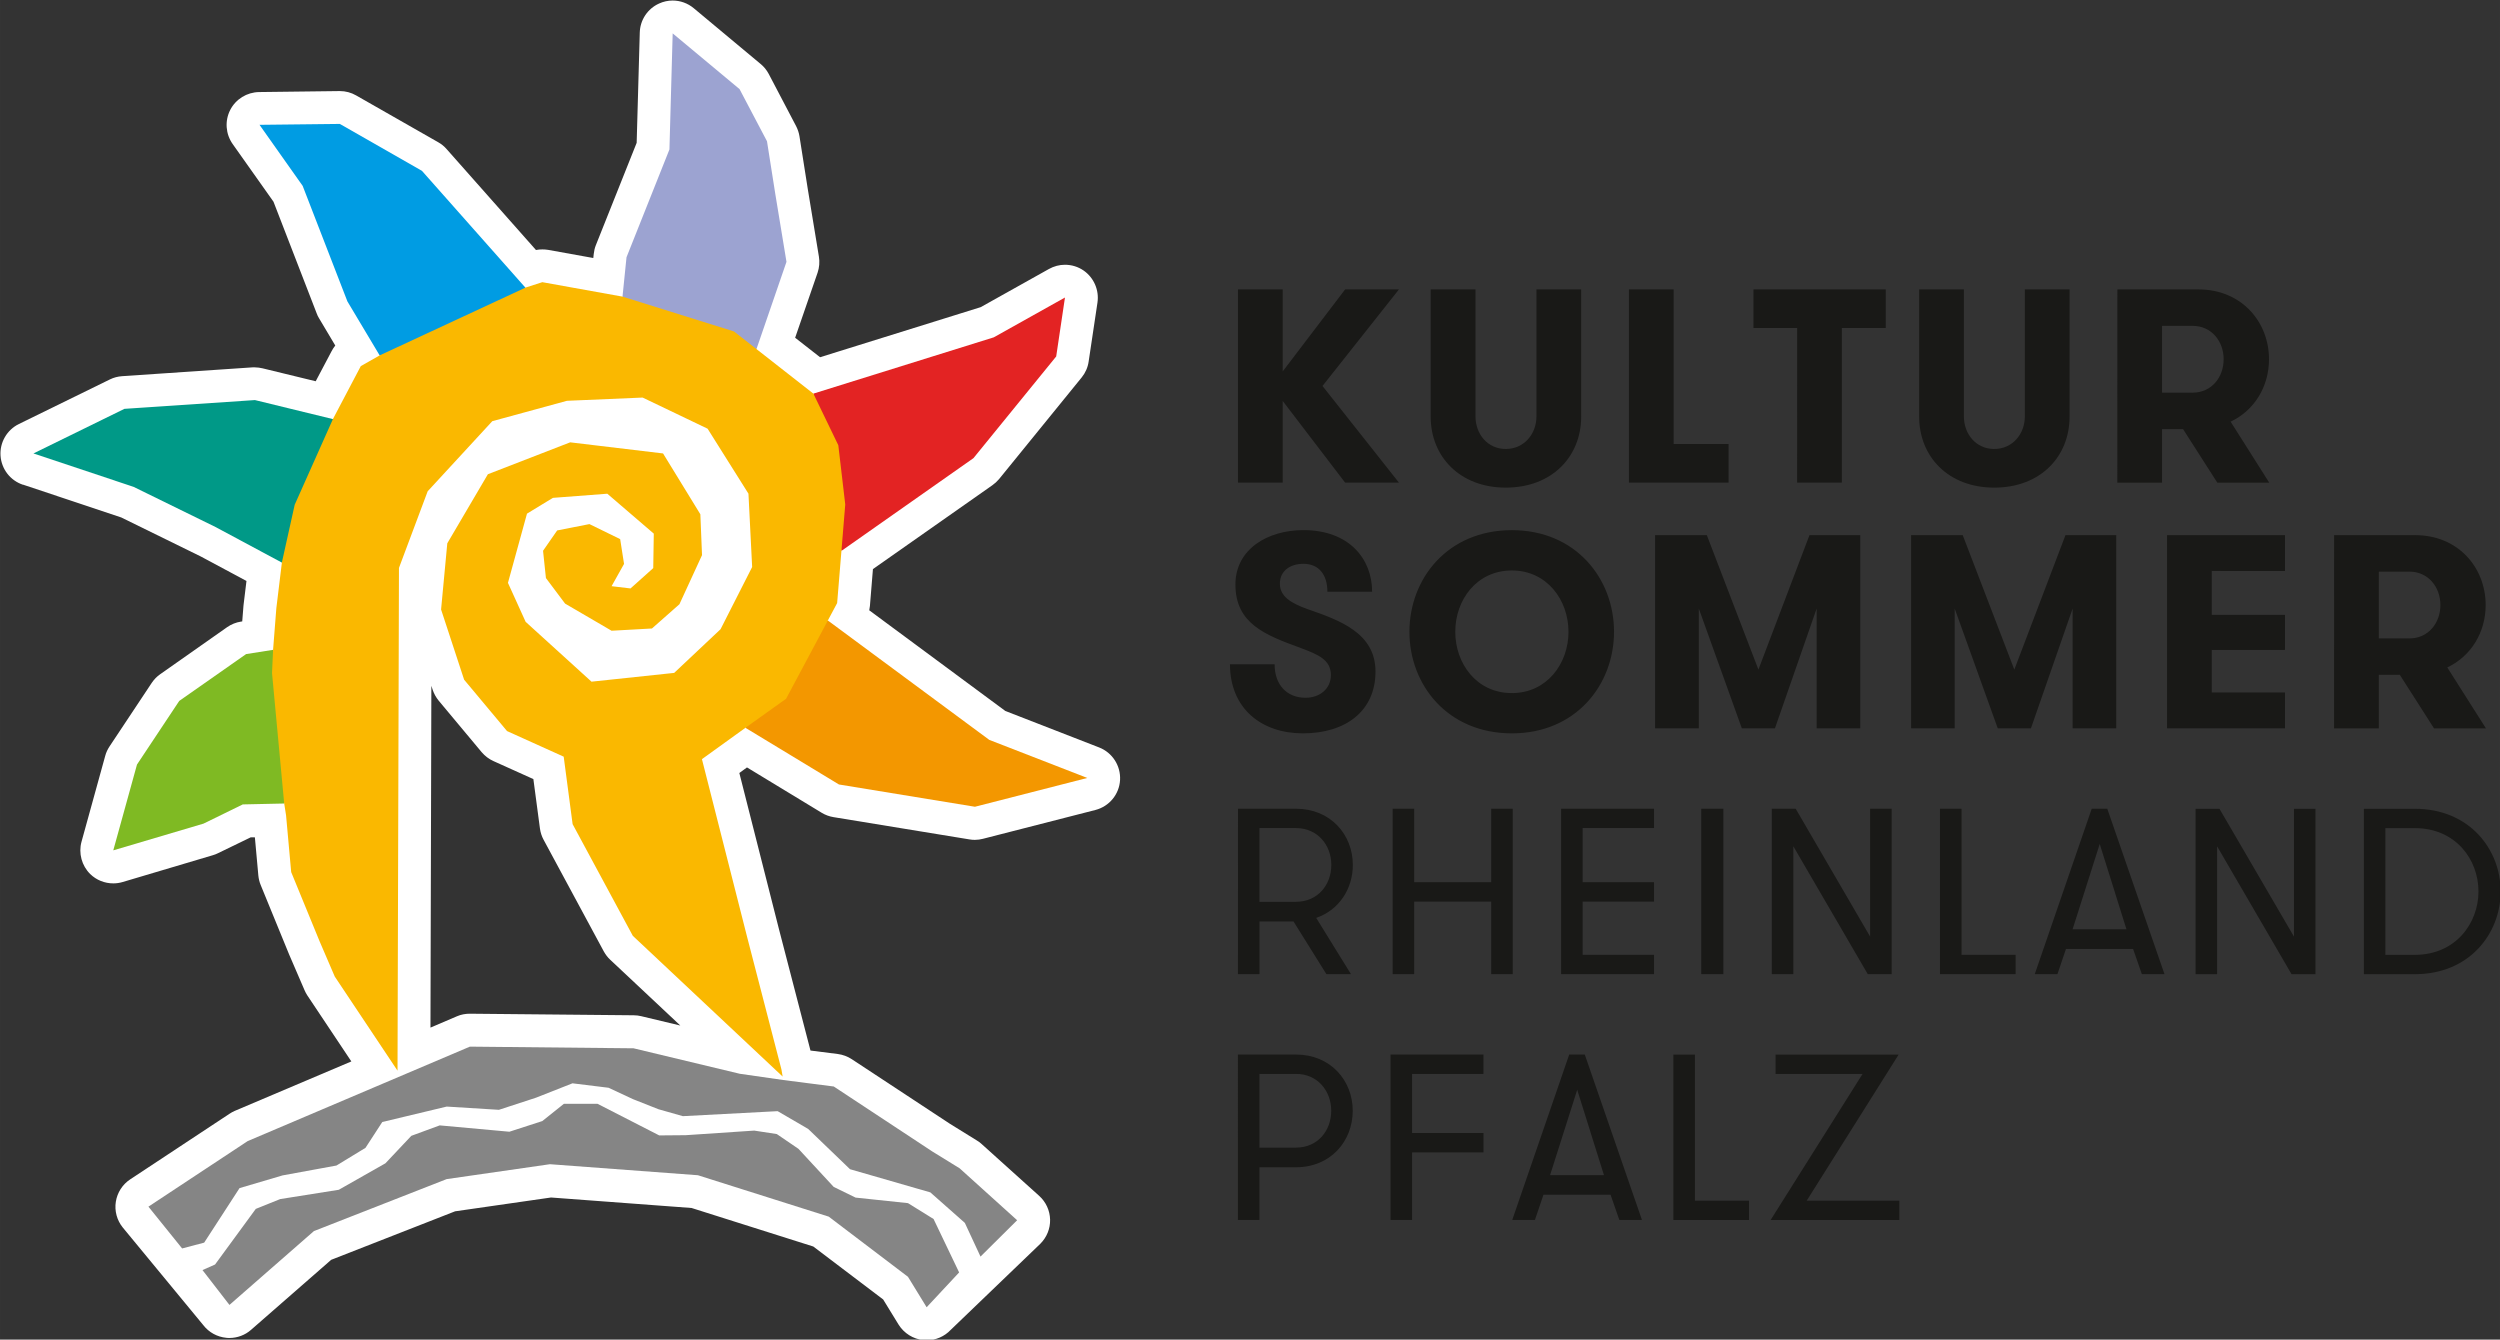
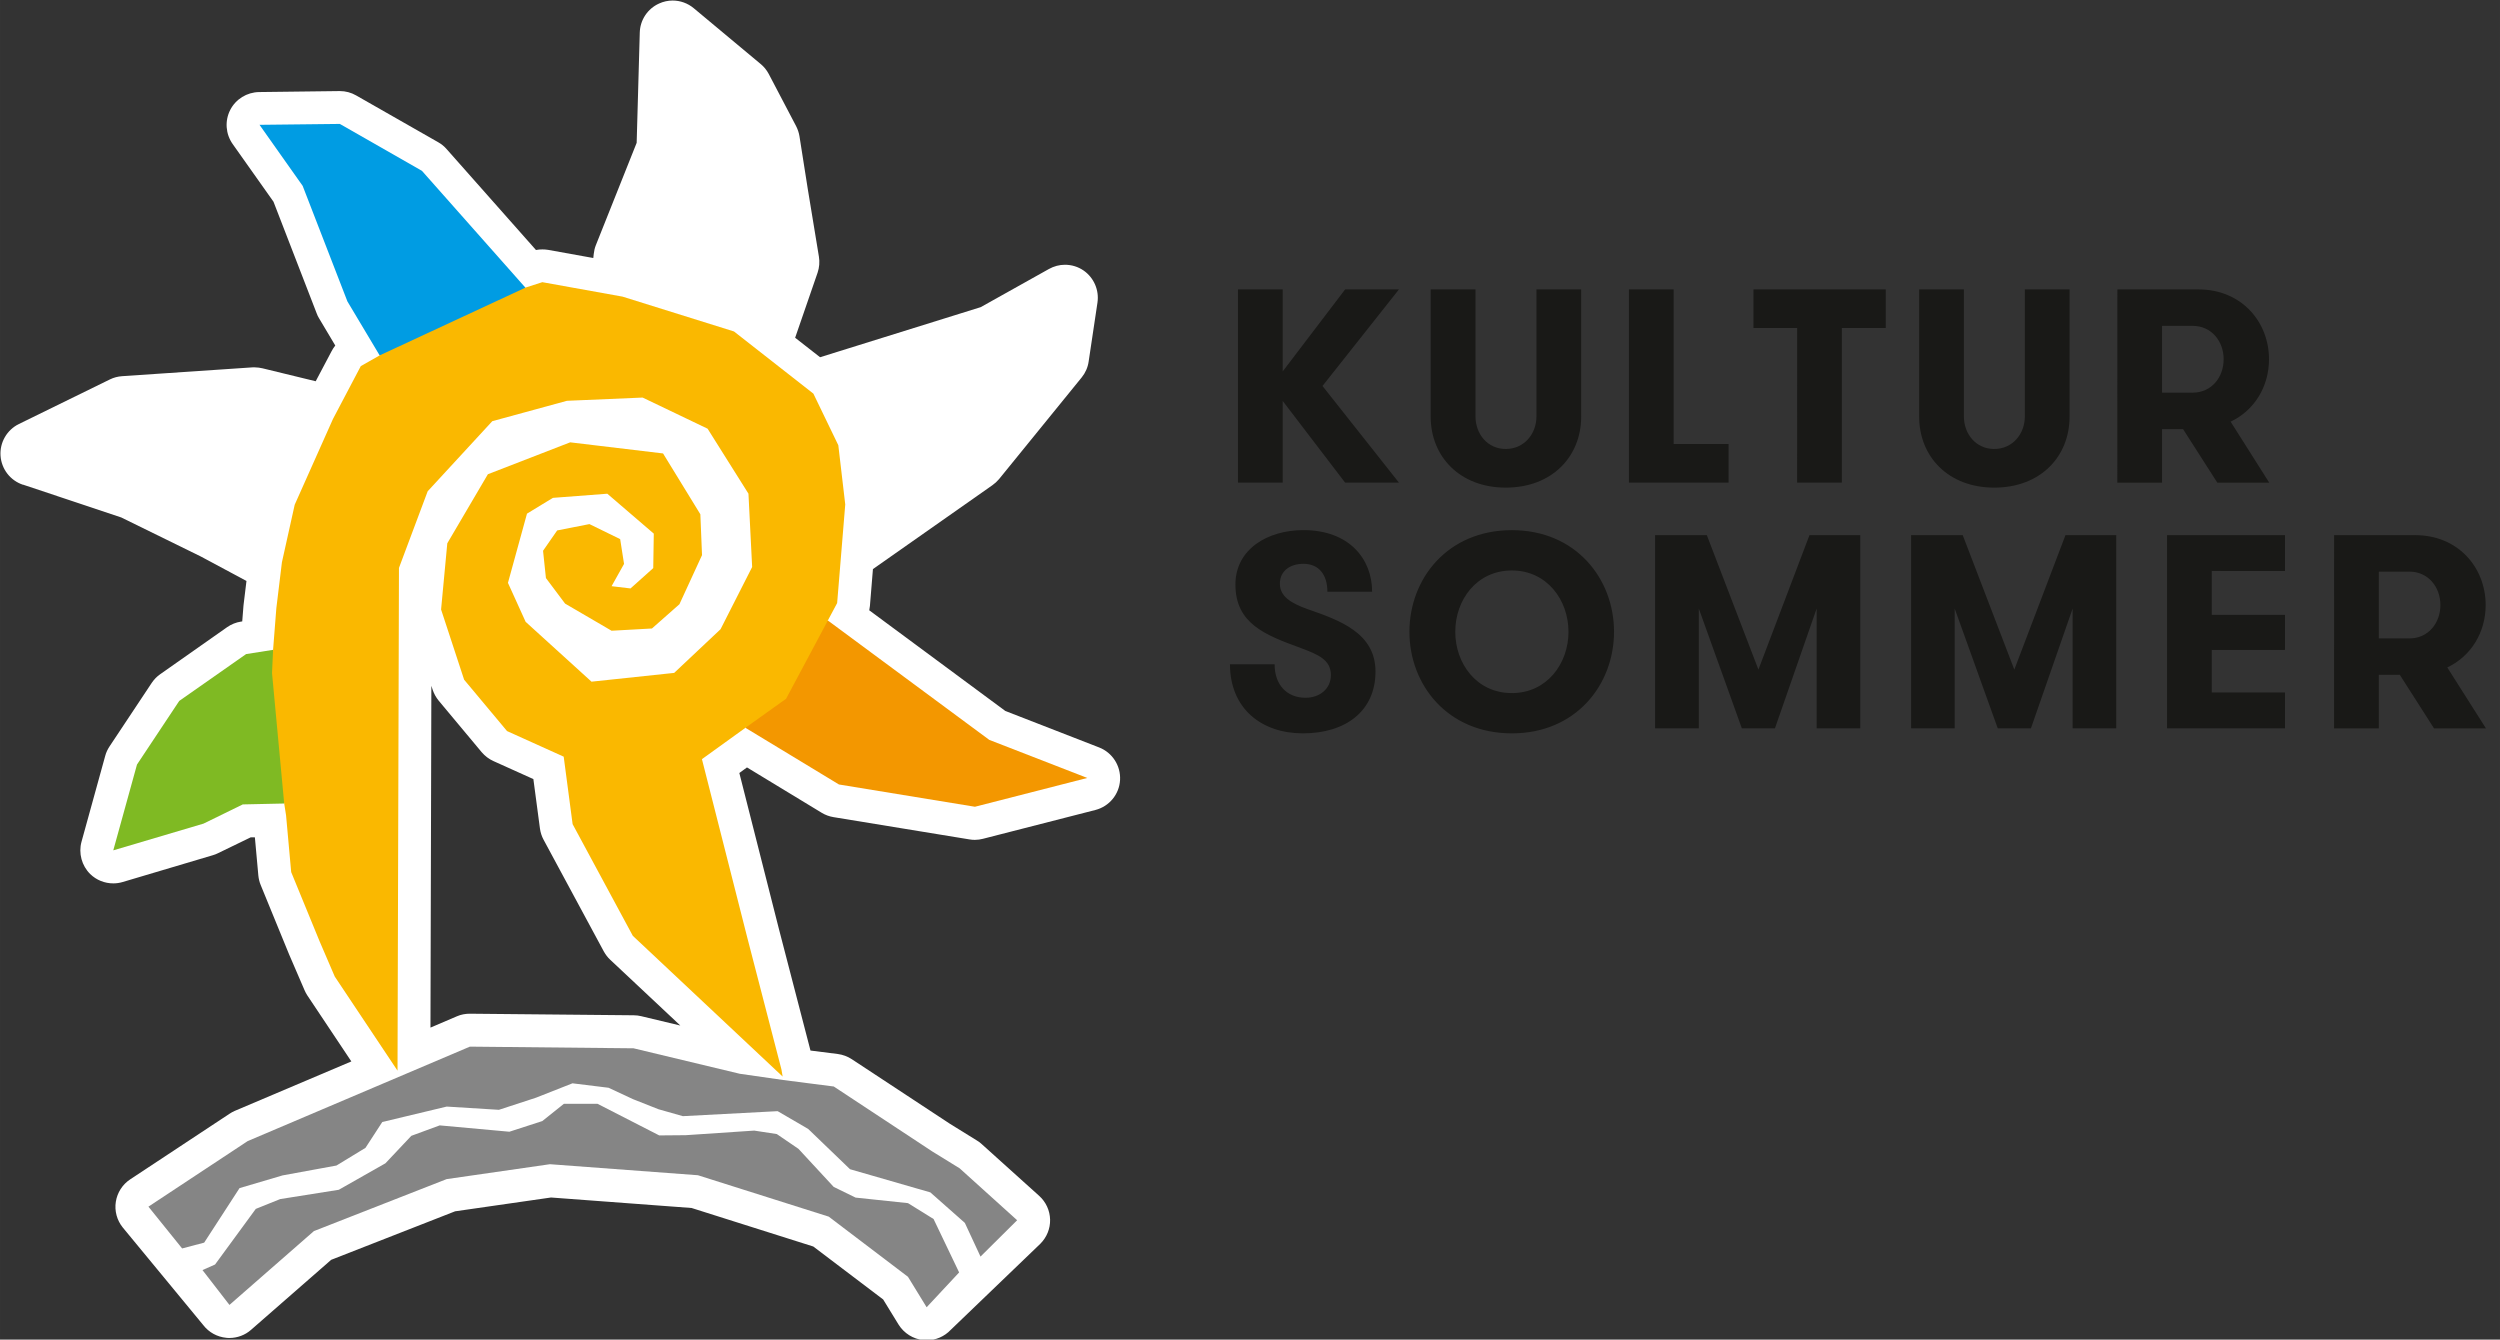
<svg xmlns="http://www.w3.org/2000/svg" xmlns:ns1="http://www.inkscape.org/namespaces/inkscape" xmlns:ns2="http://sodipodi.sourceforge.net/DTD/sodipodi-0.dtd" width="280.331" height="150.213" viewBox="0 0 74.171 39.744" version="1.1" id="svg89" xml:space="preserve" ns1:version="1.2.1 (9c6d41e410, 2022-07-14)" ns2:docname="amr_logos.svg">
  <rect x="0" y="0" width="74.171" height="39.744" fill="#333333" stroke="none" />
  <ns2:namedview id="namedview91" pagecolor="#ffffff" bordercolor="#666666" borderopacity="1.0" ns1:showpageshadow="2" ns1:pageopacity="0.0" ns1:pagecheckerboard="0" ns1:deskcolor="#d1d1d1" ns1:document-units="px" showgrid="false" ns1:zoom="0.457453" ns1:cx="1011.0328" ns1:cy="156.30021" ns1:window-width="2041" ns1:window-height="1279" ns1:window-x="495" ns1:window-y="27" ns1:window-maximized="0" ns1:current-layer="layer1" />
  <defs id="defs86" />
  <g ns1:label="Ebene 1" ns1:groupmode="layer" id="layer1" transform="translate(92.565,-130.542)">
    <g id="g32885" transform="matrix(1.335,0,0,1.335,-324.131,-131.843)" ns1:export-filename="logo_kultursommer-rlp.png" ns1:export-xdpi="96" ns1:export-ydpi="96">
-       <path style="fill:#191917;fill-opacity:1;fill-rule:nonzero;stroke:none;stroke-width:0.43" d="m 212.917,220.41 h 1.933 l -2.043,3.246 h 2.861 v -0.43 h -2.059 l 2.043,-3.246 h -2.735 z m -1.792,2.816 v -3.246 h -0.479 v 3.676 h 1.681 v -0.43 z m -2.022,-0.568 h -1.197 l 0.603,-1.896 z m 0.845,0.997 -1.271,-3.676 h -0.346 l -1.266,3.676 h 0.504 l 0.19,-0.561 h 1.491 l 0.195,0.561 z m -3.523,-3.246 v -0.43 h -2.065 v 3.676 h 0.479 v -1.501 h 1.587 v -0.432 h -1.587 v -1.313 z m -4.164,1.639 h -0.814 v -1.639 h 0.814 c 0.477,0 0.781,0.378 0.781,0.819 0,0.447 -0.304,0.819 -0.781,0.819 m -1.293,1.607 h 0.479 v -1.17 h 0.814 c 0.766,0 1.259,-0.579 1.259,-1.256 0,-0.672 -0.494,-1.249 -1.259,-1.249 h -1.293 z m 0,0" id="path927" ns1:connector-curvature="0" />
-       <path style="fill:#191917;fill-opacity:1;fill-rule:nonzero;stroke:none;stroke-width:0.43" d="m 227.124,214.947 c 0.903,0 1.414,0.693 1.414,1.407 0,0.71 -0.51,1.409 -1.414,1.409 h -0.655 v -2.816 z m -1.133,-0.43 v 3.676 h 1.133 c 1.219,0 1.907,-0.908 1.907,-1.839 0,-0.929 -0.688,-1.837 -1.907,-1.837 z m -3.209,0 h -0.531 v 3.676 h 0.479 v -2.841 l 1.654,2.841 h 0.531 v -3.676 h -0.477 v 2.841 z m -2.067,2.678 h -1.197 l 0.603,-1.896 z m 0.845,0.997 -1.271,-3.676 h -0.346 l -1.266,3.676 h 0.504 l 0.19,-0.561 h 1.491 l 0.195,0.561 z m -4.51,-0.43 v -3.246 h -0.479 v 3.676 h 1.681 v -0.43 z m -3.686,-3.246 h -0.531 v 3.676 h 0.479 v -2.841 l 1.654,2.841 h 0.531 v -3.676 h -0.479 v 2.841 z m -2.099,3.676 h 0.492 v -3.676 h -0.492 z m -1.049,-3.246 v -0.43 h -2.065 v 3.676 h 2.065 v -0.43 h -1.587 v -1.182 h 1.587 v -0.432 h -1.587 v -1.202 z m -3.619,3.246 h 0.479 v -3.676 h -0.479 v 1.632 h -1.711 v -1.632 h -0.479 v 3.676 h 0.479 v -1.612 h 1.711 z m -4.337,-1.607 h -0.813 v -1.639 h 0.813 c 0.479,0 0.784,0.378 0.784,0.819 0,0.447 -0.306,0.819 -0.784,0.819 m -1.291,1.607 h 0.479 v -1.17 h 0.756 l 0.73,1.17 h 0.546 l -0.772,-1.249 c 0.504,-0.173 0.814,-0.641 0.814,-1.177 0,-0.672 -0.494,-1.249 -1.261,-1.249 h -1.291 z m 0,0" id="path929" ns1:connector-curvature="0" />
      <path style="fill:#191917;fill-opacity:1;fill-rule:nonzero;stroke:none;stroke-width:0.43" d="m 225.329,212.731 h 0.994 v -1.191 h 0.467 l 0.761,1.191 h 1.154 l -0.86,-1.355 c 0.534,-0.252 0.853,-0.786 0.853,-1.387 0,-0.835 -0.613,-1.553 -1.565,-1.553 h -1.803 z m 1.676,-2 h -0.682 v -1.484 h 0.682 c 0.416,0 0.687,0.343 0.687,0.742 0,0.4 -0.27,0.742 -0.687,0.742 m -2.767,-1.498 v -0.798 h -2.621 v 4.295 h 2.621 v -0.798 h -1.627 v -0.945 h 1.627 v -0.779 h -1.627 v -0.976 z m -3.75,-0.798 h -1.128 l -1.137,2.989 -1.147,-2.989 h -1.147 v 4.295 h 0.969 v -2.663 l 0.957,2.663 h 0.737 l 0.927,-2.663 v 2.663 h 0.969 z m -5.689,0 h -1.128 l -1.135,2.989 -1.147,-2.989 h -1.149 v 4.295 h 0.971 v -2.663 l 0.957,2.663 h 0.735 l 0.927,-2.663 v 2.663 h 0.969 z m -7.742,3.511 c -0.786,0 -1.258,-0.657 -1.258,-1.363 0,-0.705 0.472,-1.362 1.258,-1.362 0.779,0 1.258,0.657 1.258,1.362 0,0.707 -0.479,1.363 -1.258,1.363 m 0,0.895 c 1.424,0 2.27,-1.08 2.27,-2.258 0,-1.177 -0.846,-2.258 -2.27,-2.258 -1.431,0 -2.277,1.081 -2.277,2.258 0,1.179 0.846,2.258 2.277,2.258 m -6.265,-1.535 c 0,0.982 0.699,1.535 1.62,1.535 0.944,0 1.614,-0.49 1.614,-1.374 0,-0.86 -0.804,-1.142 -1.51,-1.387 -0.363,-0.129 -0.615,-0.282 -0.615,-0.564 0,-0.296 0.24,-0.443 0.522,-0.443 0.343,0 0.534,0.24 0.534,0.621 h 0.994 c 0,-0.73 -0.51,-1.37 -1.528,-1.37 -0.786,0 -1.51,0.418 -1.51,1.209 0,0.871 0.663,1.123 1.454,1.412 0.374,0.141 0.668,0.257 0.668,0.601 0,0.301 -0.245,0.504 -0.564,0.504 -0.405,0 -0.687,-0.277 -0.687,-0.744 z m 0,0" id="path931" ns1:connector-curvature="0" />
      <path style="fill:#191917;fill-opacity:1;fill-rule:nonzero;stroke:none;stroke-width:0.43" d="m 220.512,207.269 h 0.994 v -1.189 h 0.467 l 0.761,1.189 h 1.154 l -0.858,-1.355 c 0.534,-0.252 0.853,-0.786 0.853,-1.387 0,-0.835 -0.615,-1.552 -1.565,-1.552 h -1.805 z m 1.676,-2 h -0.682 v -1.484 h 0.682 c 0.418,0 0.687,0.344 0.687,0.742 0,0.4 -0.269,0.742 -0.687,0.742 m -6.08,0.534 c 0,0.883 0.643,1.577 1.669,1.577 1.031,0 1.674,-0.693 1.674,-1.577 v -2.828 h -0.994 v 2.821 c 0,0.393 -0.275,0.725 -0.68,0.725 -0.406,0 -0.675,-0.332 -0.675,-0.725 v -2.821 h -0.994 z m -2.712,1.466 h 0.994 v -3.436 h 0.976 v -0.858 h -2.94 v 0.858 h 0.971 z m -2.744,-0.858 v -3.436 h -0.994 v 4.294 h 2.215 v -0.858 z m -5.4,-0.608 c 0,0.883 0.645,1.577 1.669,1.577 1.031,0 1.676,-0.693 1.676,-1.577 v -2.828 h -0.994 v 2.821 c 0,0.393 -0.275,0.725 -0.682,0.725 -0.405,0 -0.673,-0.332 -0.673,-0.725 v -2.821 h -0.996 z m -1.901,1.466 h 1.196 l -1.699,-2.148 1.699,-2.146 h -1.196 l -1.387,1.822 v -1.822 h -0.994 v 4.294 h 0.994 v -1.815 z m 0,0" id="path933" ns1:connector-curvature="0" />
      <path style="fill:#ffffff;fill-opacity:1;fill-rule:nonzero;stroke:none;stroke-width:0.43" d="m 183.074,211.876 c 0.03,0.087 0.076,0.17 0.134,0.24 l 0.954,1.143 c 0.072,0.084 0.161,0.153 0.262,0.198 l 0.887,0.4 0.146,1.098 c 0.012,0.087 0.039,0.173 0.081,0.25 l 1.338,2.482 c 0.039,0.069 0.086,0.133 0.144,0.186 l 1.557,1.461 -0.87,-0.208 c -0.054,-0.013 -0.109,-0.02 -0.165,-0.02 0,0 -3.64,-0.035 -3.644,-0.035 -0.097,0 -0.195,0.018 -0.285,0.057 l -0.589,0.252 0.02,-7.596 z m -9.104,-4.562 2.183,0.729 1.763,0.865 1.019,0.546 -0.064,0.526 c -0.002,0.01 -0.003,0.02 -0.003,0.03 l -0.027,0.343 -0.027,0.004 c -0.111,0.017 -0.217,0.06 -0.309,0.124 l -1.484,1.043 c -0.076,0.052 -0.139,0.118 -0.19,0.193 l -0.939,1.414 c -0.042,0.064 -0.076,0.134 -0.096,0.21 l -0.527,1.909 c -0.07,0.255 0.005,0.531 0.193,0.717 0.139,0.136 0.324,0.208 0.514,0.208 0.069,0 0.139,-0.01 0.207,-0.03 l 2.005,-0.596 c 0.039,-0.012 0.077,-0.025 0.113,-0.044 l 0.73,-0.354 h 0.091 l 0.077,0.848 c 0.007,0.072 0.024,0.144 0.052,0.212 l 0.633,1.546 0.339,0.786 c 0.017,0.042 0.039,0.081 0.062,0.118 l 0.981,1.471 -2.593,1.1 c -0.04,0.018 -0.079,0.039 -0.116,0.064 l -2.206,1.457 c -0.171,0.113 -0.287,0.294 -0.319,0.497 -0.032,0.203 0.024,0.411 0.153,0.571 l 1.792,2.173 c 0.124,0.16 0.307,0.26 0.509,0.28 0.024,0.004 0.047,0.004 0.07,0.004 0.176,0 0.348,-0.064 0.48,-0.18 l 1.782,-1.557 2.754,-1.078 2.132,-0.307 3.123,0.233 2.705,0.856 1.553,1.177 0.343,0.559 c 0.121,0.193 0.324,0.321 0.551,0.344 0.024,0 0.049,0.004 0.074,0.004 0.2,0 0.395,-0.084 0.534,-0.232 l 1.991,-1.913 c 0.143,-0.143 0.222,-0.336 0.217,-0.537 -0.005,-0.202 -0.092,-0.391 -0.242,-0.527 l -1.279,-1.152 c -0.032,-0.03 -0.067,-0.057 -0.106,-0.079 l -0.596,-0.369 -2.183,-1.437 c -0.094,-0.062 -0.2,-0.101 -0.311,-0.116 l -0.608,-0.077 -0.699,-2.692 -0.882,-3.476 0.17,-0.124 1.662,1.009 c 0.081,0.049 0.17,0.081 0.262,0.096 l 3.022,0.495 c 0.039,0.007 0.079,0.01 0.118,0.01 0.062,0 0.123,-0.009 0.181,-0.024 l 2.497,-0.64 c 0.309,-0.079 0.531,-0.348 0.549,-0.665 0.018,-0.317 -0.17,-0.61 -0.465,-0.725 l -2.085,-0.811 -3.024,-2.237 c 0.007,-0.032 0.012,-0.064 0.015,-0.097 l 0.067,-0.819 2.655,-1.864 c 0.055,-0.039 0.104,-0.084 0.148,-0.136 l 1.837,-2.26 c 0.082,-0.102 0.136,-0.223 0.154,-0.354 l 0.196,-1.31 c 0.04,-0.275 -0.079,-0.551 -0.307,-0.71 -0.124,-0.086 -0.27,-0.129 -0.416,-0.129 -0.123,0 -0.245,0.032 -0.356,0.094 l -1.516,0.848 -3.57,1.113 -0.554,-0.433 0.499,-1.446 c 0.039,-0.116 0.049,-0.238 0.029,-0.358 l -0.247,-1.501 -0.185,-1.174 c -0.013,-0.079 -0.039,-0.156 -0.076,-0.227 l -0.608,-1.159 c -0.045,-0.084 -0.106,-0.16 -0.18,-0.22 l -1.486,-1.239 c -0.133,-0.111 -0.301,-0.17 -0.468,-0.17 -0.102,0 -0.205,0.022 -0.301,0.066 -0.255,0.114 -0.423,0.366 -0.43,0.646 l -0.069,2.45 -0.907,2.275 c -0.025,0.062 -0.04,0.129 -0.047,0.196 l -0.01,0.089 -1.004,-0.181 c -0.042,-0.007 -0.086,-0.01 -0.129,-0.01 -0.047,0 -0.094,0.004 -0.141,0.013 l -1.986,-2.243 c -0.052,-0.06 -0.114,-0.111 -0.185,-0.151 l -1.825,-1.041 c -0.111,-0.064 -0.235,-0.097 -0.363,-0.097 -0.003,0 -1.793,0.022 -1.793,0.022 -0.272,0.004 -0.519,0.156 -0.643,0.398 -0.124,0.243 -0.102,0.534 0.054,0.756 l 0.908,1.283 0.96,2.482 c 0.013,0.039 0.032,0.076 0.054,0.111 l 0.359,0.603 c -0.032,0.039 -0.059,0.081 -0.082,0.126 l -0.353,0.668 -1.179,-0.287 c -0.057,-0.013 -0.116,-0.022 -0.175,-0.022 -0.015,0 -0.032,0 -0.049,0 l -2.898,0.196 c -0.096,0.007 -0.188,0.03 -0.272,0.072 l -2.023,0.991 c -0.267,0.131 -0.428,0.41 -0.408,0.705 0.02,0.297 0.217,0.552 0.499,0.645" id="path935" ns1:connector-curvature="0" />
      <path style="fill:#858585;fill-opacity:1;fill-rule:nonzero;stroke:none;stroke-width:0.43" d="m 188.108,221.776 0.588,-0.005 1.523,-0.102 0.502,0.077 0.482,0.329 0.782,0.845 0.487,0.238 1.164,0.123 0.569,0.353 0.568,1.187 -0.722,0.774 -0.415,-0.677 -1.761,-1.337 -2.907,-0.92 -3.289,-0.245 -2.295,0.331 -2.95,1.155 -1.877,1.641 -0.599,-0.774 0.279,-0.124 0.905,-1.236 0.542,-0.218 1.303,-0.207 1.036,-0.588 0.576,-0.611 0.631,-0.232 1.548,0.141 0.732,-0.237 0.479,-0.383 h 0.749 z m 0,0" id="path937" ns1:connector-curvature="0" />
      <path style="fill:#858585;fill-opacity:1;fill-rule:nonzero;stroke:none;stroke-width:0.43" d="m 194.784,222.507 1.278,1.154 -0.814,0.808 -0.348,-0.749 -0.767,-0.678 -1.785,-0.515 -0.93,-0.895 -0.678,-0.395 -2.107,0.111 -0.542,-0.154 -0.569,-0.225 -0.539,-0.252 -0.803,-0.099 -0.809,0.319 -0.826,0.27 -1.16,-0.072 -1.432,0.343 -0.373,0.574 -0.645,0.393 -1.199,0.22 -0.955,0.282 -0.786,1.212 -0.49,0.129 -0.749,-0.929 2.206,-1.457 4.938,-2.099 3.637,0.037 2.361,0.566 0.967,0.139 1.122,0.144 2.193,1.446 z m 0,0" id="path939" ns1:connector-curvature="0" />
-       <path style="fill:#009987;fill-opacity:1;fill-rule:nonzero;stroke:none;stroke-width:0.43" d="m 180.874,208.333 -1.154,0.712 -1.471,-0.789 -1.82,-0.892 -2.228,-0.744 2.022,-0.991 2.9,-0.195 1.733,0.423 0.237,1.661 z m 0,0" id="path941" ns1:connector-curvature="0" />
      <path style="fill:#7fba23;fill-opacity:1;fill-rule:nonzero;stroke:none;stroke-width:0.43" d="m 180.31,213.287 -0.537,1.113 -0.92,0.02 -0.873,0.427 -2.005,0.594 0.527,-1.907 0.939,-1.414 1.486,-1.041 0.598,-0.094 0.66,1.864 z m 0,0" id="path943" ns1:connector-curvature="0" />
      <path style="fill:#f39700;fill-opacity:1;fill-rule:nonzero;stroke:none;stroke-width:0.43" d="m 191.856,210.333 3.587,2.653 2.178,0.846 -2.497,0.64 -3.022,-0.495 -2.077,-1.259 0.472,-1.531 z m 0,0" id="path945" ns1:connector-curvature="0" />
-       <path style="fill:#e32323;fill-opacity:1;fill-rule:nonzero;stroke:none;stroke-width:0.43" d="m 191.533,205.291 4.01,-1.251 1.582,-0.885 -0.195,1.31 -1.839,2.26 -2.933,2.06 -0.44,-1.516 z m 0,0" id="path947" ns1:connector-curvature="0" />
-       <path style="fill:#009ce3;fill-opacity:1;fill-rule:nonzero;stroke:none;stroke-width:0.43" d="m 183.851,204.166 -1.954,0.279 -0.719,-1.204 -0.994,-2.567 -0.959,-1.357 1.785,-0.02 1.825,1.043 2.302,2.599 -0.472,0.945 z m 0,0" id="path949" ns1:connector-curvature="0" />
-       <path style="fill:#9ca3d1;fill-opacity:1;fill-rule:nonzero;stroke:none;stroke-width:0.43" d="m 188.397,204.26 -1.105,-1.125 0.089,-0.875 0.954,-2.396 0.072,-2.579 1.486,1.238 0.61,1.159 0.185,1.174 0.248,1.506 -0.667,1.939 z m 0,0" id="path951" ns1:connector-curvature="0" />
+       <path style="fill:#009ce3;fill-opacity:1;fill-rule:nonzero;stroke:none;stroke-width:0.43" d="m 183.851,204.166 -1.954,0.279 -0.719,-1.204 -0.994,-2.567 -0.959,-1.357 1.785,-0.02 1.825,1.043 2.302,2.599 -0.472,0.945 m 0,0" id="path949" ns1:connector-curvature="0" />
      <path style="fill:#fab800;fill-opacity:1;fill-rule:nonzero;stroke:none;stroke-width:0.43" d="m 185.51,202.814 1.782,0.321 2.477,0.774 1.765,1.382 0.554,1.147 0.154,1.316 -0.18,2.191 -1.135,2.127 -0.903,0.645 -0.967,0.697 0.205,0.806 0.801,3.153 0.761,2.937 0.027,0.158 -3.33,-3.128 -1.338,-2.482 -0.198,-1.499 -1.259,-0.569 -0.954,-1.142 -0.512,-1.56 0.138,-1.471 0.902,-1.535 1.829,-0.709 2.064,0.247 0.829,1.352 0.037,0.908 -0.502,1.091 -0.611,0.539 -0.897,0.05 -1.033,-0.603 -0.426,-0.568 -0.064,-0.606 0.314,-0.452 0.717,-0.141 0.683,0.334 0.086,0.551 -0.277,0.495 0.421,0.05 0.505,-0.452 0.012,-0.766 -1.033,-0.887 -1.209,0.092 -0.576,0.351 -0.423,1.538 0.393,0.866 1.464,1.33 1.837,-0.195 1.031,-0.971 0.702,-1.382 -0.082,-1.63 -0.908,-1.444 -1.444,-0.692 -1.682,0.072 -1.659,0.453 -1.436,1.558 -0.638,1.703 -0.032,11.173 -1.395,-2.092 -0.338,-0.786 -0.63,-1.535 -0.114,-1.261 -0.042,-0.269 -0.27,-2.893 0.024,-0.522 0.072,-0.919 0.124,-1.021 0.284,-1.279 0.851,-1.907 0.618,-1.174 0.423,-0.24 3.241,-1.506 z m 0,0" id="path953" ns1:connector-curvature="0" />
    </g>
  </g>
</svg>